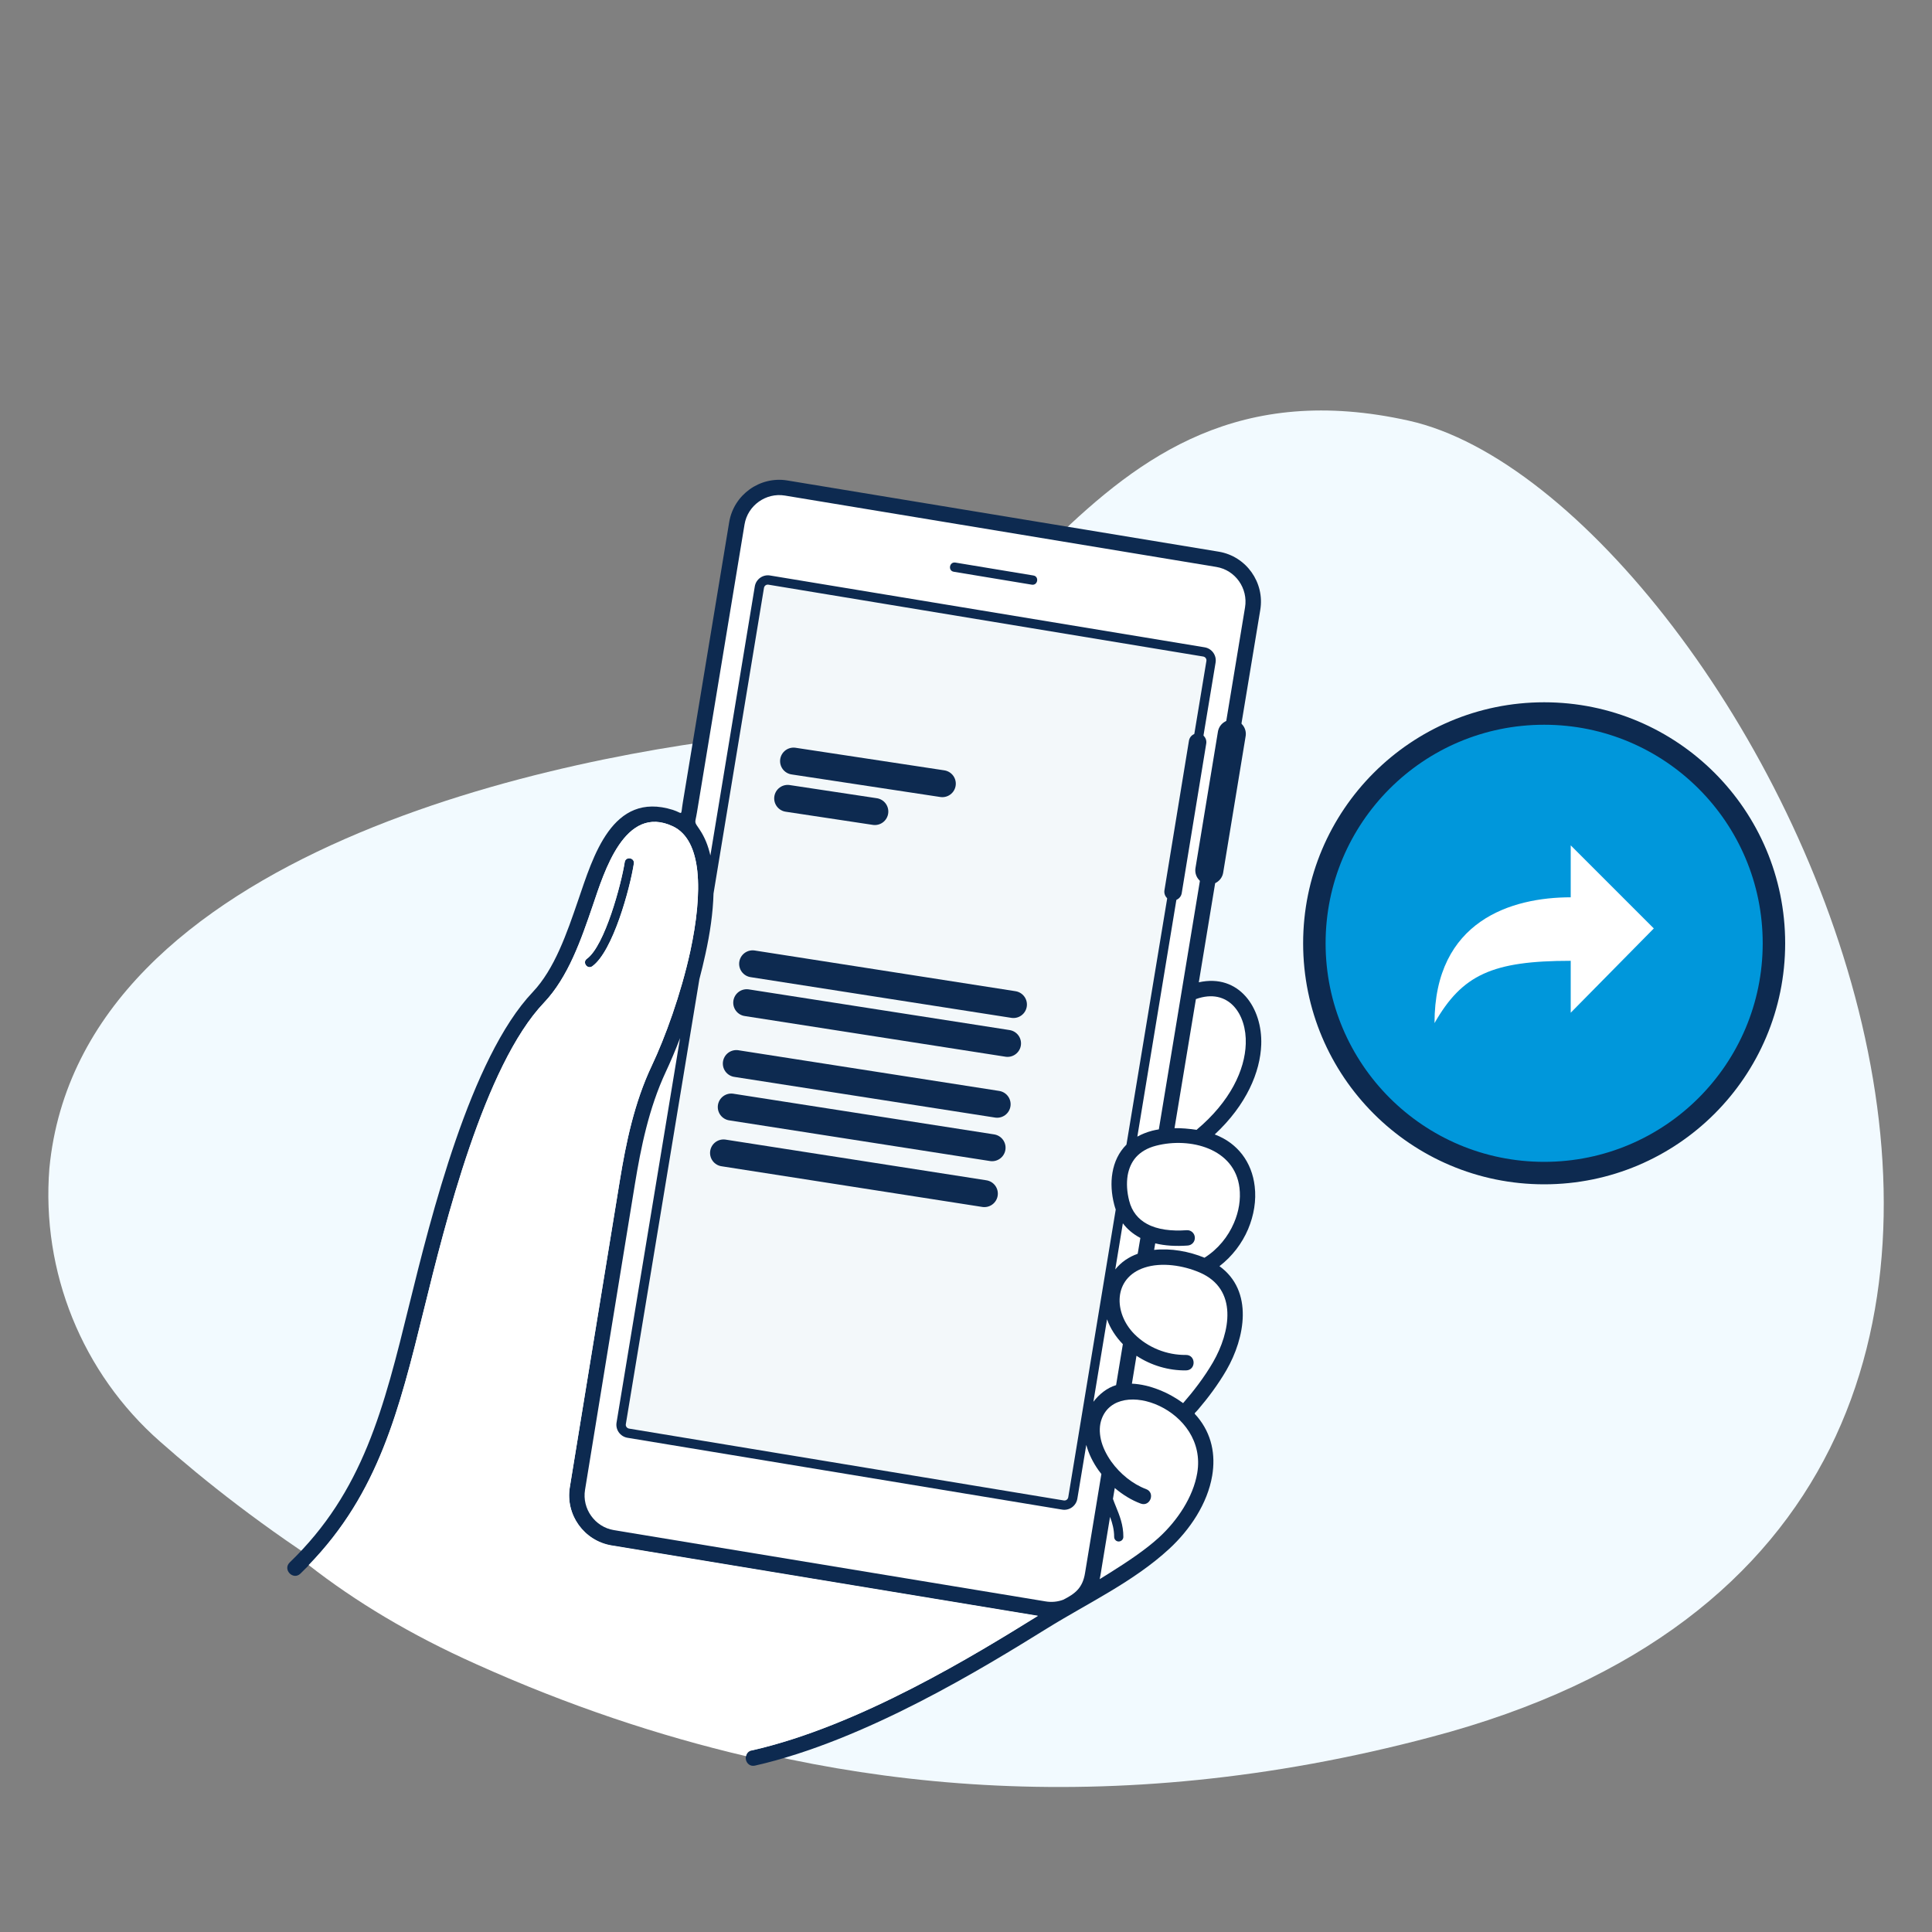
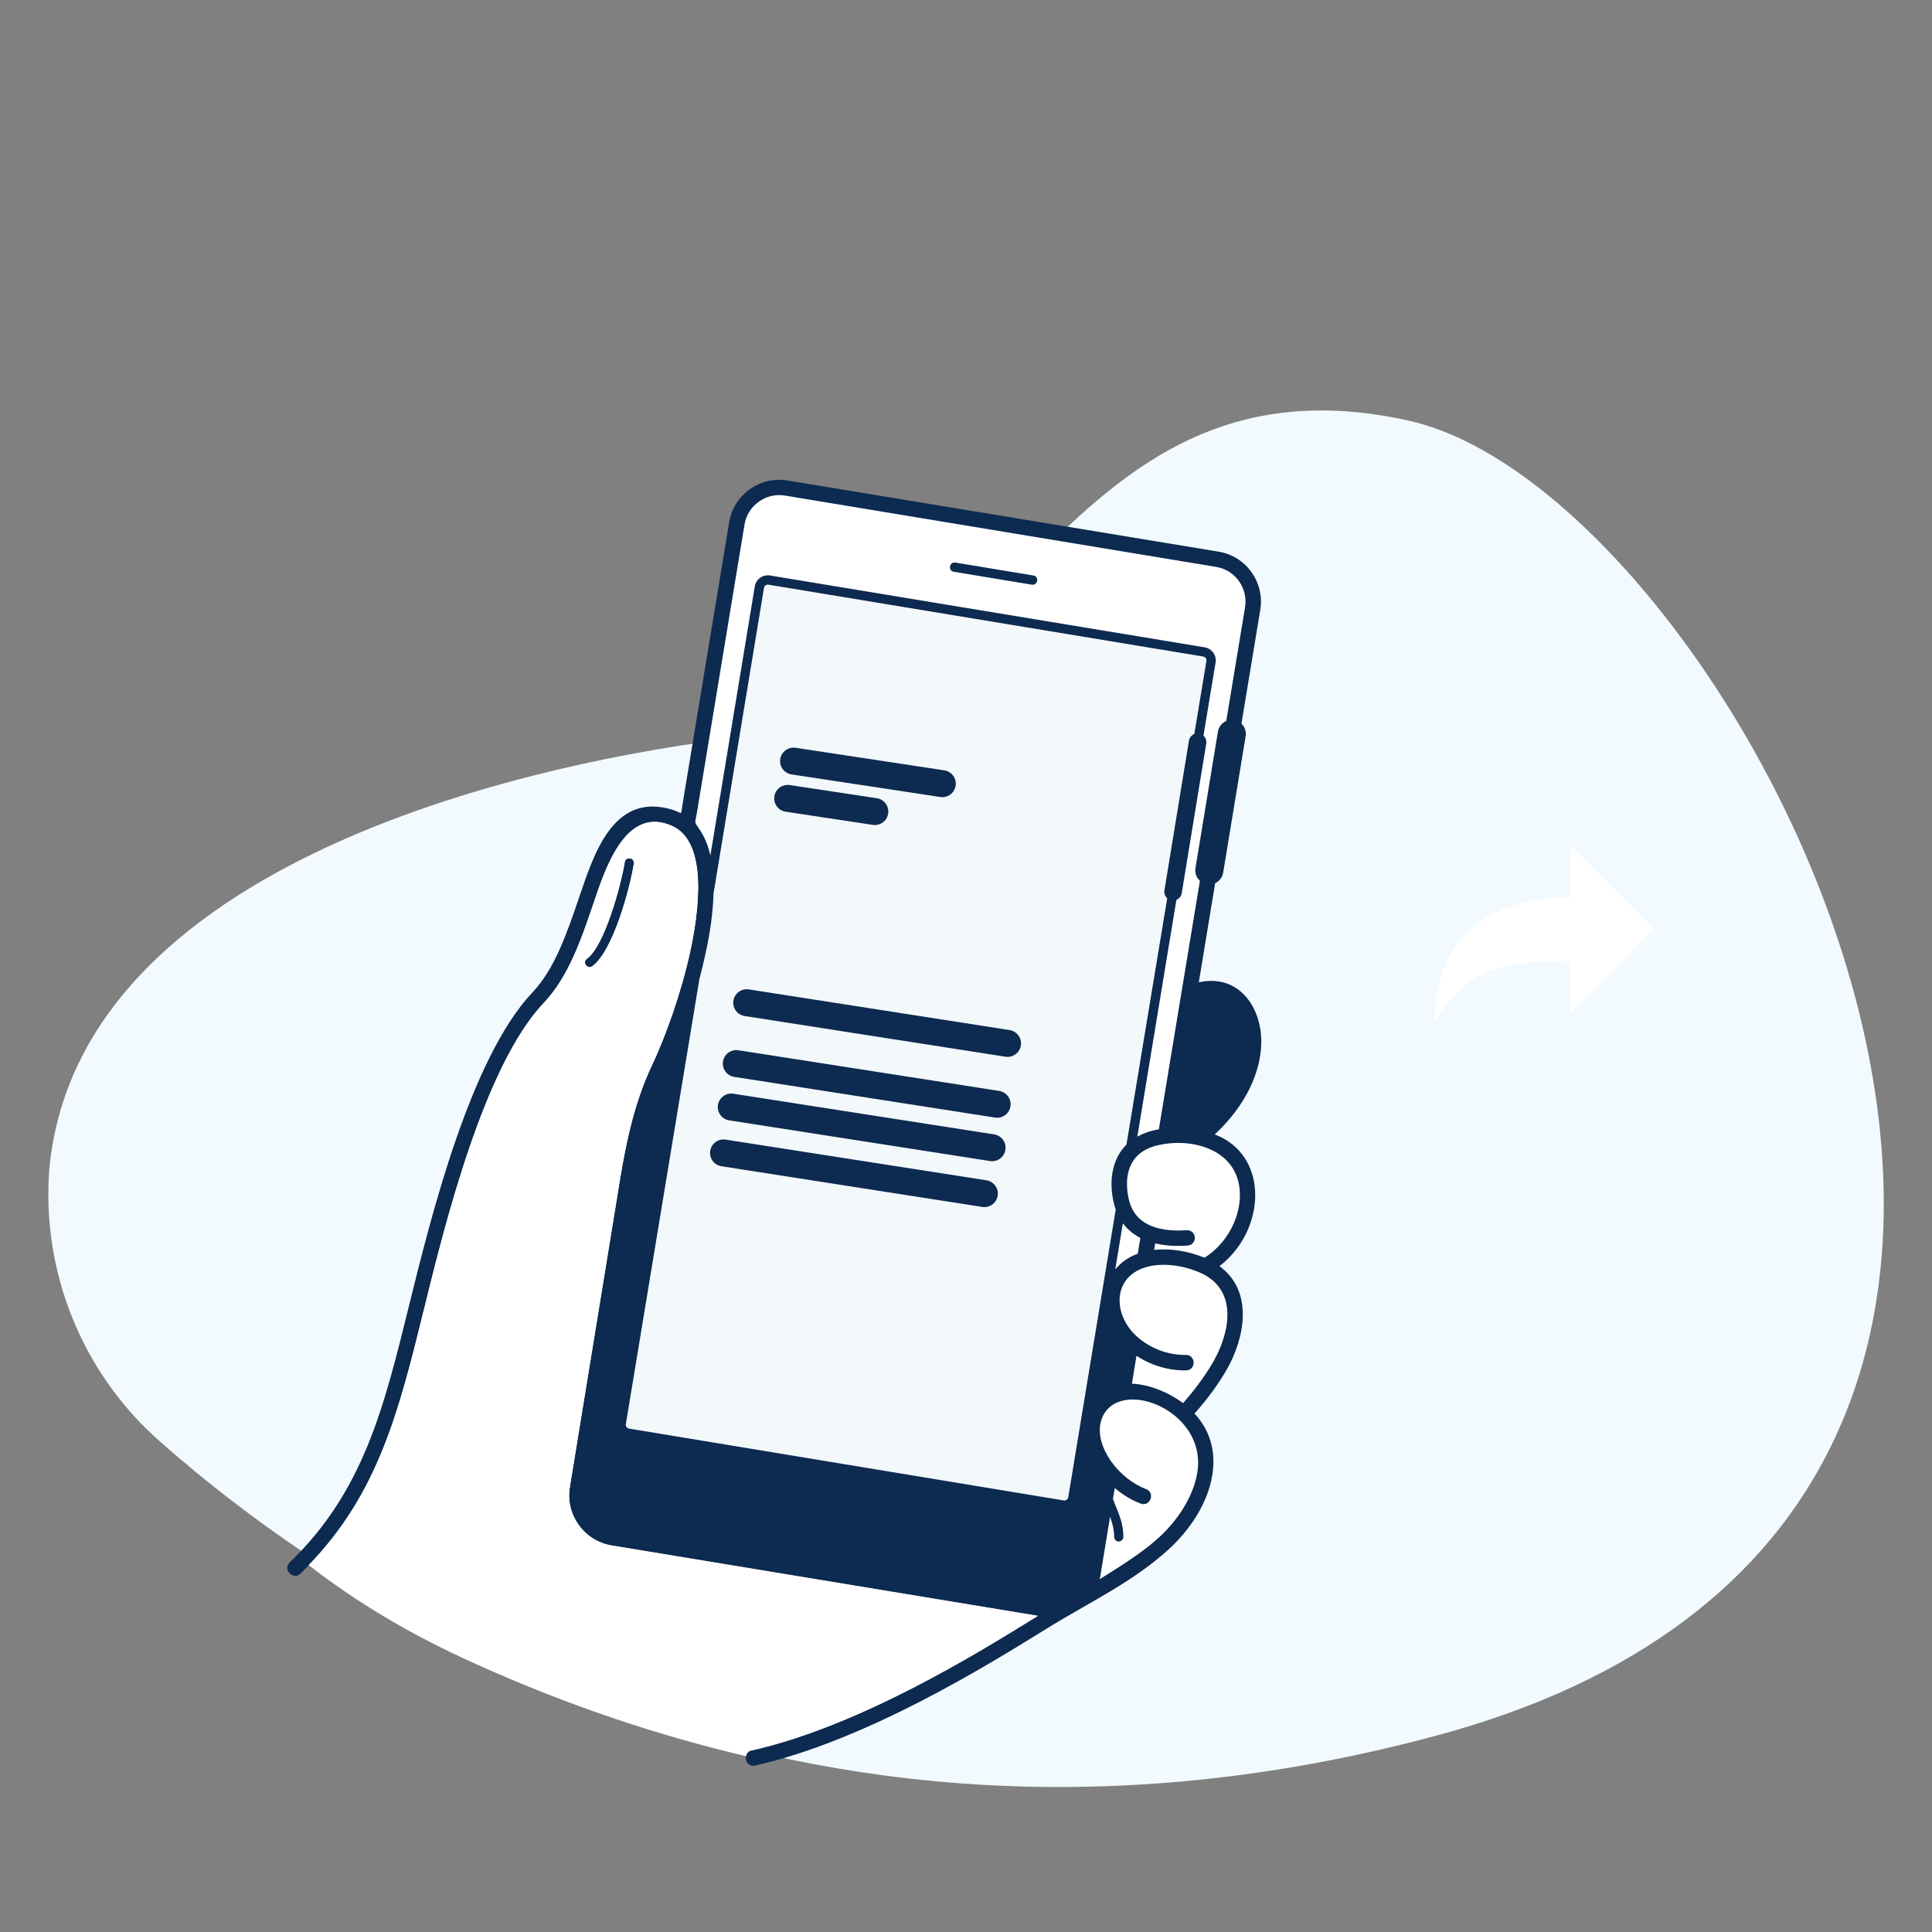
<svg xmlns="http://www.w3.org/2000/svg" width="86" height="86" viewBox="0 0 86 86" fill="none">
  <rect x="0" y="0" width="86" height="86" fill="#808080" stroke="none" />
  <path d="M2.198 52.008C1.833 56.609 3.655 61.119 7.122 64.167C14.824 70.982 34.889 84.973 63.71 77.319C101.12 67.467 77.755 22.081 62.716 18.727C47.676 15.373 45.053 31.621 34.314 32.669C25.198 33.562 3.558 37.808 2.198 52.008Z" fill="#F2FAFF" />
-   <path d="M68.736 31.761C63.086 31.761 58.507 36.34 58.507 41.989C58.507 47.639 63.086 52.218 68.736 52.218C74.385 52.218 78.964 47.639 78.964 41.989C78.964 36.34 74.385 31.761 68.736 31.761Z" fill="#0097DB" stroke="#0D2A50" stroke-miterlimit="10" />
  <path d="M27.03 68.214L46.853 71.487C47.681 71.627 48.466 71.063 48.606 70.235L55.755 26.972C55.894 26.144 55.33 25.359 54.502 25.22L34.679 21.946C33.851 21.806 33.067 22.371 32.927 23.198L25.778 66.462C25.638 67.295 26.203 68.08 27.03 68.214Z" fill="white" />
  <path d="M27.608 63.67L47.627 66.977L53.879 29.135L33.86 25.828L27.608 63.67Z" fill="#F3F8FA" />
  <path d="M35.324 33.879L41.946 34.884" stroke="#0D2A50" stroke-width="1.2" stroke-miterlimit="10" stroke-linecap="round" />
  <path d="M35.062 35.539L38.942 36.125" stroke="#0D2A50" stroke-width="1.2" stroke-miterlimit="10" stroke-linecap="round" />
  <path d="M53.831 38.743L54.831 32.669" stroke="#0D2A50" stroke-width="1.25" stroke-miterlimit="10" stroke-linecap="round" />
  <path d="M52.218 39.694L53.309 33.035" stroke="#0D2A50" stroke-width="0.78" stroke-miterlimit="10" stroke-linecap="round" />
-   <path d="M33.502 42.903L45.112 44.715" stroke="#0D2A50" stroke-width="1.2" stroke-miterlimit="10" stroke-linecap="round" />
  <path d="M33.239 44.634L44.849 46.445" stroke="#0D2A50" stroke-width="1.2" stroke-miterlimit="10" stroke-linecap="round" />
  <path d="M32.776 47.343L44.386 49.154" stroke="#0D2A50" stroke-width="1.2" stroke-miterlimit="10" stroke-linecap="round" />
  <path d="M32.551 49.278L44.161 51.089" stroke="#0D2A50" stroke-width="1.2" stroke-miterlimit="10" stroke-linecap="round" />
  <path d="M32.207 51.321L43.817 53.132" stroke="#0D2A50" stroke-width="1.2" stroke-miterlimit="10" stroke-linecap="round" />
  <path d="M25.364 66.204L27.595 52.525C27.864 50.885 28.229 49.09 29.019 47.424C29.594 46.209 30.309 44.263 30.729 42.334C31.003 41.06 31.148 39.797 31.04 38.775C30.938 37.829 30.61 37.098 29.96 36.786C27.805 35.765 26.885 38.845 26.391 40.296C25.864 41.839 25.294 43.495 24.214 44.634C21.553 47.434 19.806 54.508 18.882 58.254C17.721 62.968 16.786 66.757 13.373 70.047C13.05 70.359 12.572 69.87 12.894 69.552C16.168 66.397 17.081 62.694 18.215 58.088C19.178 54.185 20.935 47.09 23.714 44.161C24.687 43.134 25.23 41.549 25.735 40.076C26.402 38.136 27.245 35.206 29.949 36.05C30.422 36.201 30.288 36.367 30.395 35.722L32.459 23.241C32.663 22.021 33.825 21.188 35.045 21.387L54.255 24.558C55.475 24.763 56.303 25.929 56.099 27.149L55.163 32.804C55.088 33.25 54.411 33.137 54.486 32.691L55.421 27.036C55.561 26.192 54.991 25.375 54.142 25.236L34.937 22.059C34.093 21.919 33.282 22.5 33.142 23.344L31.024 36.163C30.938 36.69 30.879 36.534 31.153 36.942C31.368 37.265 31.524 37.647 31.621 38.082L33.599 26.101C33.653 25.784 33.953 25.564 34.276 25.617L53.626 28.815C53.943 28.869 54.163 29.17 54.11 29.493L53.502 33.158C53.459 33.427 53.051 33.357 53.094 33.089L53.701 29.423C53.717 29.326 53.653 29.24 53.556 29.224L34.206 26.026C34.109 26.01 34.023 26.074 34.007 26.171L31.761 39.775C31.739 40.624 31.605 41.549 31.4 42.473C31.32 42.844 31.228 43.22 31.132 43.586L27.858 63.393C27.842 63.489 27.907 63.575 28.003 63.592L47.353 66.79C47.45 66.806 47.536 66.741 47.552 66.645L49.665 53.841C49.638 53.766 49.616 53.691 49.595 53.61C49.477 53.148 49.439 52.659 49.52 52.197C49.6 51.724 49.799 51.294 50.143 50.95L52.234 38.308C52.277 38.039 52.685 38.109 52.642 38.377L50.627 50.595C50.82 50.487 51.046 50.396 51.293 50.331C51.385 50.31 51.481 50.288 51.584 50.272L53.508 38.63C53.583 38.184 54.26 38.297 54.185 38.743L53.363 43.726C55.158 43.328 56.201 44.87 56.142 46.499C56.099 47.714 55.491 49.176 54.072 50.498C55.088 50.88 55.728 51.729 55.851 52.809C55.926 53.433 55.819 54.094 55.556 54.718C55.292 55.336 54.862 55.916 54.282 56.362C55.814 57.469 55.416 59.566 54.593 60.99C54.223 61.63 53.76 62.242 53.341 62.732C53.137 62.974 53.132 62.866 53.298 63.065C53.943 63.839 54.115 64.758 53.959 65.688C53.75 66.93 52.97 68.091 52.051 68.94C50.465 70.407 48.434 71.353 46.606 72.487C43.854 74.191 38.544 77.475 33.609 78.593C33.169 78.69 33.018 78.023 33.459 77.921C38.259 76.836 43.462 73.627 46.192 71.934L27.208 68.8C25.993 68.59 25.16 67.424 25.364 66.204Z" fill="#0D2A50" />
-   <path d="M28.262 52.707L26.042 66.317C25.902 67.161 26.483 67.972 27.327 68.112L46.537 71.283C46.817 71.332 47.091 71.299 47.333 71.208C47.859 70.939 48.193 70.687 48.3 70.015L49.026 65.613C48.983 65.559 48.945 65.505 48.902 65.451C48.65 65.097 48.461 64.71 48.354 64.317L47.956 66.715C47.902 67.032 47.601 67.252 47.279 67.198L27.929 64C27.612 63.946 27.391 63.645 27.445 63.323L30.272 46.209C30.057 46.773 29.837 47.284 29.638 47.709C28.88 49.332 28.526 51.095 28.262 52.707Z" fill="white" />
  <path d="M28.213 38.442C28.041 39.544 27.283 42.344 26.364 43.011C26.144 43.172 25.902 42.839 26.122 42.678C26.918 42.102 27.654 39.345 27.805 38.377C27.853 38.109 28.256 38.173 28.213 38.442Z" fill="#0D2A50" />
  <path d="M49.595 68.413C49.595 68.091 49.515 67.79 49.412 67.521L49.052 69.708C49.02 69.902 48.993 70.106 48.95 70.294C49.09 70.208 49.24 70.117 49.391 70.02C50.154 69.542 50.993 68.988 51.6 68.429C52.401 67.693 53.11 66.65 53.293 65.57C53.772 62.748 49.751 61.237 49.042 63.156C48.934 63.441 48.934 63.758 49.004 64.075C49.079 64.409 49.246 64.747 49.466 65.059C49.859 65.607 50.423 66.064 51.014 66.284C51.439 66.44 51.202 67.085 50.778 66.93C50.369 66.779 49.977 66.537 49.622 66.236L49.541 66.72C49.579 66.833 49.627 66.946 49.676 67.069C49.832 67.451 50.009 67.886 50.004 68.413C50.004 68.526 49.912 68.617 49.794 68.617C49.687 68.617 49.595 68.526 49.595 68.413Z" fill="white" />
  <path d="M52.664 62.458C53.094 61.968 53.605 61.313 53.997 60.635C54.766 59.302 55.126 57.383 53.4 56.642C52.675 56.33 51.707 56.174 50.944 56.427C49.541 56.889 49.563 58.448 50.498 59.388C51.095 59.985 51.944 60.324 52.788 60.313C53.239 60.307 53.25 60.99 52.798 61.001C52.019 61.012 51.24 60.781 50.589 60.35L50.385 61.592C51.175 61.624 52.041 61.995 52.664 62.458Z" fill="white" />
-   <path d="M49.681 61.657L49.982 59.834C49.665 59.507 49.418 59.125 49.278 58.727L48.671 62.398C48.918 62.071 49.278 61.775 49.681 61.657Z" fill="white" />
  <path d="M53.616 55.986C54.228 55.599 54.669 55.04 54.927 54.438C55.148 53.927 55.234 53.385 55.174 52.879C54.965 51.116 52.971 50.611 51.466 50.998C51.063 51.1 50.772 51.283 50.568 51.509C50.369 51.734 50.251 52.014 50.197 52.315C50.138 52.675 50.165 53.062 50.262 53.444C50.385 53.938 50.67 54.271 51.057 54.481C51.519 54.734 52.138 54.809 52.82 54.761C53.008 54.744 53.175 54.889 53.186 55.078C53.202 55.266 53.057 55.432 52.869 55.443C52.353 55.481 51.858 55.454 51.423 55.346L51.374 55.637C52.116 55.556 52.928 55.701 53.616 55.986Z" fill="white" />
  <path d="M50.762 55.105C50.751 55.099 50.74 55.094 50.729 55.088C50.434 54.927 50.181 54.718 49.982 54.454L49.644 56.507C49.907 56.179 50.251 55.948 50.643 55.809L50.762 55.105Z" fill="white" />
-   <path d="M53.261 50.294C54.776 49.025 55.416 47.617 55.453 46.467C55.502 45.145 54.69 43.951 53.234 44.473L52.282 50.219C52.583 50.213 52.906 50.24 53.261 50.294Z" fill="white" />
  <path d="M42.457 25.451C42.188 25.408 42.258 24.999 42.527 25.042L45.999 25.617C46.268 25.66 46.198 26.069 45.929 26.026L42.457 25.451Z" fill="#0D2A50" />
  <path d="M18.882 58.243C17.764 62.78 16.85 66.462 13.738 69.665C15.808 71.283 18.275 72.772 21.199 74.078C25.327 75.938 29.342 77.266 33.212 78.174C33.233 78.056 33.309 77.943 33.47 77.911C38.27 76.825 43.473 73.616 46.203 71.923L27.219 68.789C25.999 68.585 25.166 67.424 25.364 66.204L27.595 52.525C27.864 50.885 28.229 49.09 29.019 47.424C29.595 46.209 30.309 44.263 30.729 42.334C31.003 41.06 31.148 39.797 31.04 38.775C30.938 37.829 30.61 37.098 29.96 36.786C27.805 35.765 26.886 38.845 26.391 40.296C25.864 41.839 25.294 43.495 24.214 44.634C21.548 47.429 19.801 54.502 18.882 58.243ZM26.128 42.678C26.923 42.102 27.66 39.345 27.81 38.377C27.853 38.109 28.256 38.173 28.218 38.442C28.047 39.544 27.289 42.344 26.369 43.011C26.149 43.167 25.907 42.833 26.128 42.678Z" fill="white" />
  <path d="M73.617 41.328L69.918 37.63V39.942C67.301 39.942 63.855 40.968 63.855 45.542C65.086 43.387 66.425 42.769 69.918 42.769V45.08L73.617 41.328Z" fill="white" />
</svg>